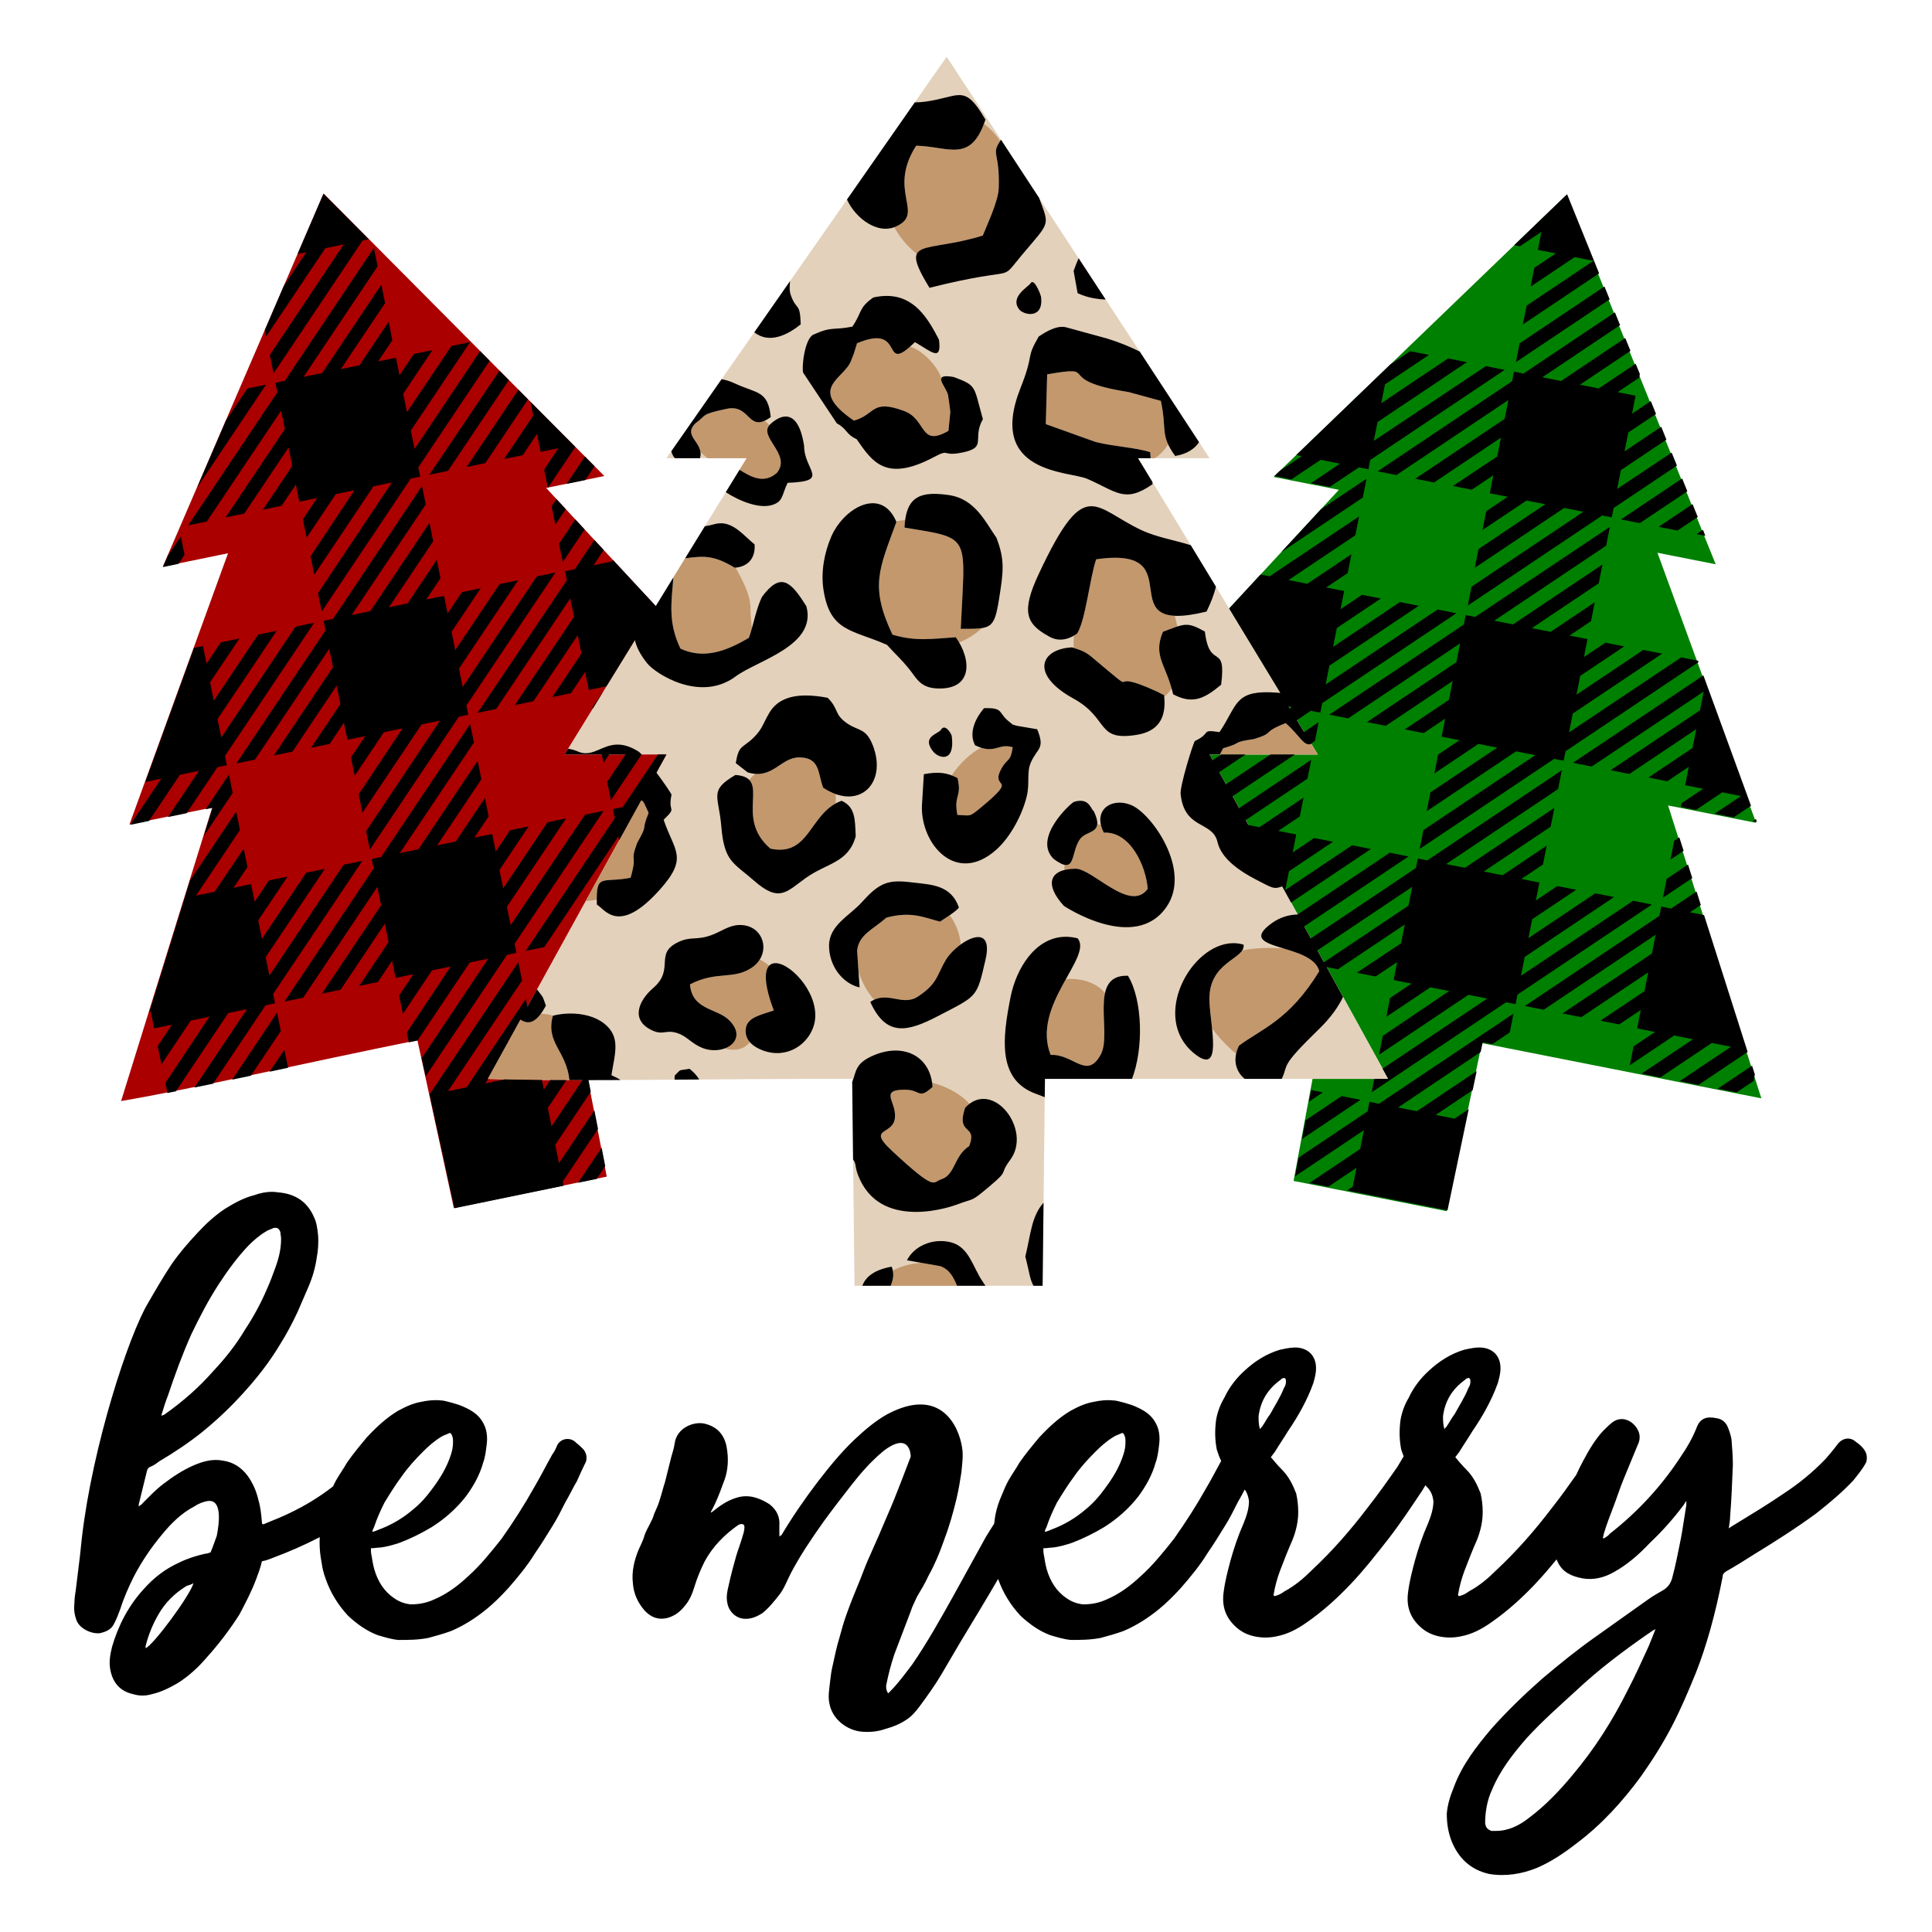
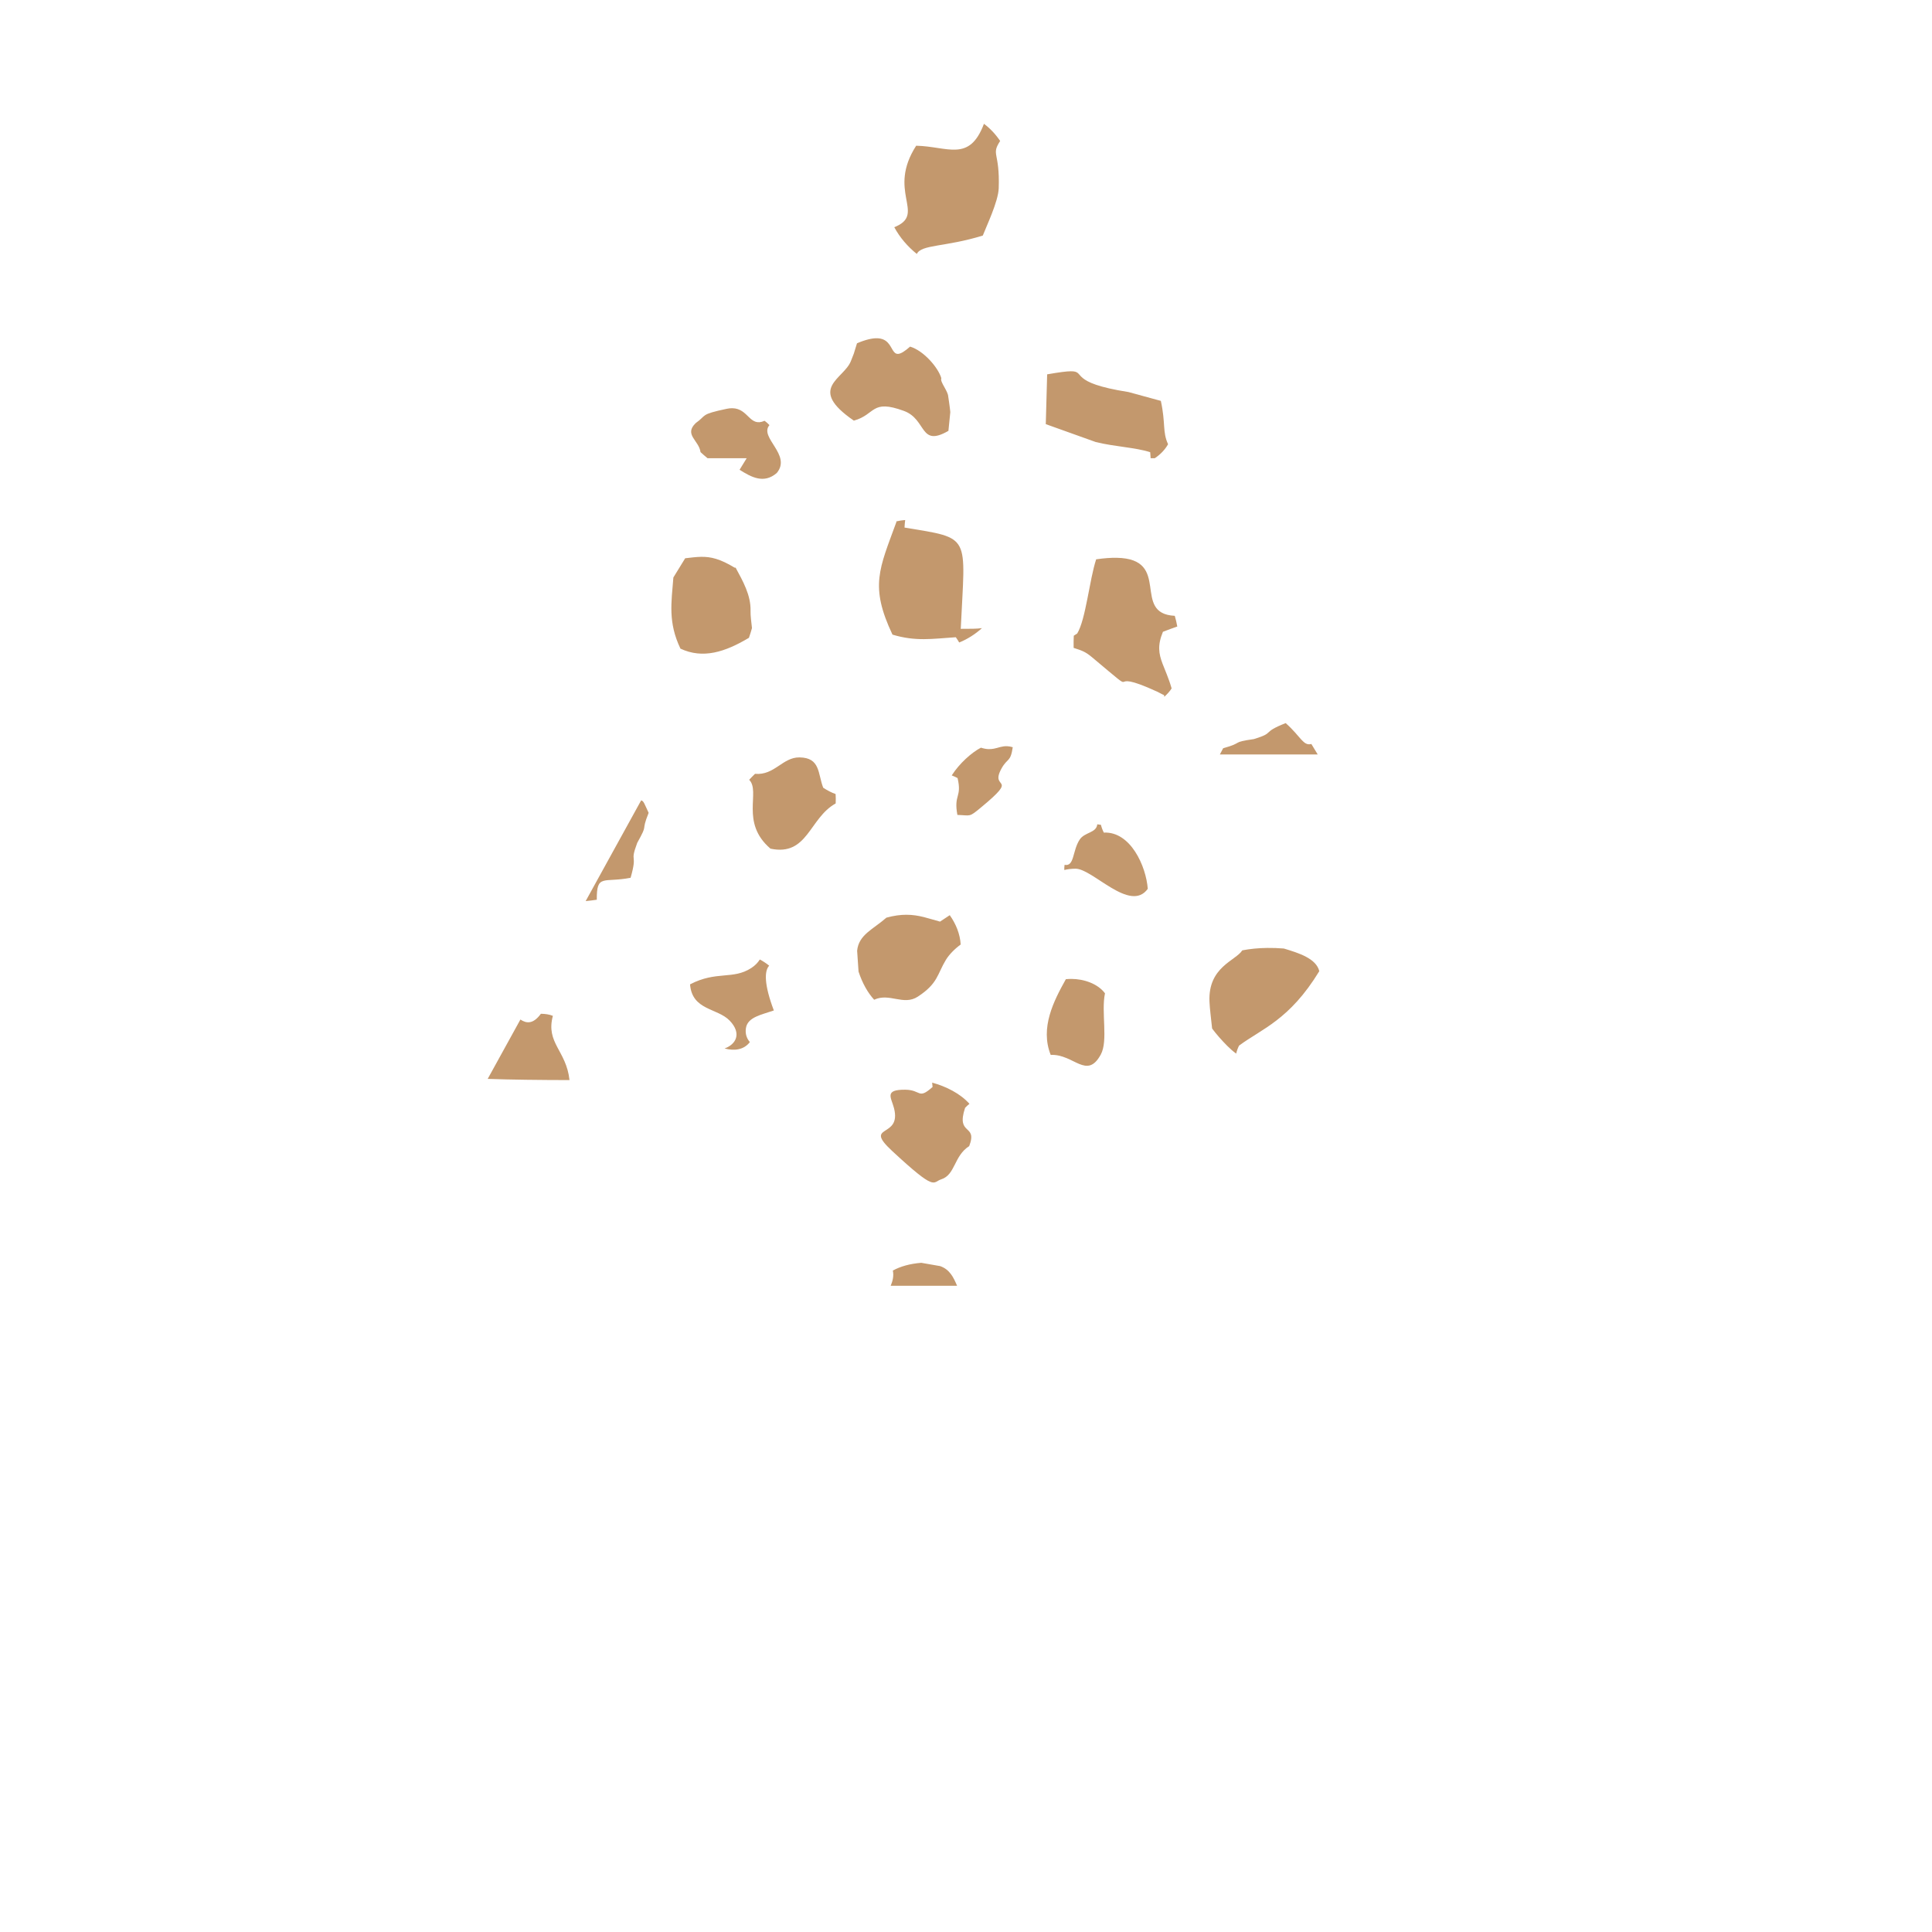
<svg xmlns="http://www.w3.org/2000/svg" xmlns:ns1="http://sodipodi.sourceforge.net/DTD/sodipodi-0.dtd" xmlns:ns2="http://www.inkscape.org/namespaces/inkscape" width="12in" height="12in" viewBox="0 0 304.8 304.8" version="1.1" id="svg8" ns1:docname="Be Merry Trees.svg" ns2:version="1.1.1 (c3084ef, 2021-09-22)">
  <ns1:namedview id="namedview833" pagecolor="#ffffff" bordercolor="#666666" borderopacity="1.0" ns2:pageshadow="2" ns2:pageopacity="0.0" ns2:pagecheckerboard="0" ns2:document-units="in" showgrid="false" ns2:snap-global="false" ns2:zoom="0.34066342" ns2:cx="720.65265" ns2:cy="366.93109" ns2:window-width="1440" ns2:window-height="900" ns2:window-x="0" ns2:window-y="0" ns2:window-maximized="0" ns2:current-layer="layer1" />
  <defs id="defs2" />
  <g id="layer1">
-     <path id="path2246" style="display:inline;fill:#008000;stroke:none;stroke-width:0.34px;stroke-linecap:butt;stroke-linejoin:miter;stroke-opacity:1" d="m 247.1,30.784 -46.178,44.457 10.305,2.036 -17.31,18.722 13.968,23.026 h -17.063 l 28.189,51.186 h -11.941 l -2.991,16.098 24.158,4.773 5.552,-26.514 44.089,8.71 -14.717,-46.207 13.891,2.745 -15.564,-42.609 9.19,1.815 z" />
-     <path id="polygon2493" style="clip-rule:evenodd;display:inline;fill:#e3d1bb;fill-rule:evenodd;stroke-width:0.34" d="M 149.347,8.95 105.142,72.289 h 12.657 L 89.07,119.025 h 16.071 l -28.203,51.186 c 13.54,0.471 35.25,-0.064 57.505,0 l 0.371,32.64 h 29.673 l 0.371,-32.64 h 54.153 l -28.19,-51.186 h 17.062 L 179.535,72.289 h 11.288 z" />
-     <path id="path2240" style="display:inline;fill:#aa0000;stroke:none;stroke-width:0.34px;stroke-linecap:butt;stroke-linejoin:miter;stroke-opacity:1" d="M 51.053,30.528 25.688,89.396 35.978,87.283 20.423,130.07 33.488,127.388 19.104,173.706 c 11.085,-1.877 28.645,-5.936 46.747,-9.598 l 5.749,26.473 24.122,-4.953 -2.946,-15.226 c -5.964,0.006 -11.375,-0.035 -15.837,-0.19 L 105.141,119.025 H 89.07 L 103.455,95.624 86.164,76.98 95.34,75.096 Z" />
    <path id="path2495" style="display:inline;fill:#c3986d;fill-opacity:1;stroke-width:0.34" d="m 155.231,19.533 c -2.31,6.126 -5.697,3.565 -10.693,3.456 -4.589,7.15 1.372,10.597 -3.062,12.687 -0.129,0.064 -0.26,0.119 -0.391,0.167 0.87,1.63 2.128,3.074 3.555,4.221 0.713,-1.518 4.512,-1.07 10.412,-2.903 0.542,-1.417 2.437,-5.354 2.509,-7.452 0.199,-5.825 -1.252,-5.2 0.228,-7.471 -0.765,-1.113 -1.626,-2.025 -2.558,-2.706 z m -16.863,33.832 c -0.752,-0.016 -1.766,0.199 -3.165,0.794 -0.674,2.222 -0.35,1.223 -0.96,2.8 -1.11,2.872 -6.999,4.276 0.466,9.403 3.476,-0.966 2.688,-3.45 7.907,-1.53 3.627,1.335 2.43,5.789 7.011,3.142 l 0.297,-2.961 c -0.044,-0.579 -0.349,-2.657 -0.363,-2.708 -0.07,-0.253 -0.193,-0.52 -0.332,-0.786 -0.111,-0.208 -0.077,-0.146 -0.25,-0.46 -0.315,-0.565 -0.601,-1.082 -0.47,-1.394 -0.502,-1.7 -2.816,-4.359 -4.93,-4.981 -3.592,3.181 -1.95,-1.249 -5.21,-1.32 z m 30.578,5.207 c -0.691,0.004 -1.807,0.151 -3.743,0.486 l -0.216,7.856 7.877,2.822 c 2.969,0.741 6.273,0.849 8.596,1.606 l 0.07,0.948 h 0.656 c 0.89,-0.597 1.594,-1.326 2.093,-2.204 -0.915,-1.999 -0.356,-3.234 -1.139,-6.842 l -5.11,-1.395 c -9.575,-1.497 -6.617,-3.292 -9.084,-3.276 z m -53.419,5.83 c -0.267,-0.003 -0.56,0.025 -0.885,0.094 -4.278,0.904 -3.101,0.999 -4.878,2.247 -1.909,1.836 0.518,2.739 0.753,4.585 0.316,0.298 0.704,0.63 1.106,0.962 h 6.177 l -1.121,1.824 c 1.849,1.167 3.841,2.269 5.876,0.5 2.377,-2.878 -2.842,-5.585 -1.162,-7.546 -0.238,-0.252 -0.504,-0.492 -0.769,-0.683 -2.379,1.072 -2.516,-1.95 -5.096,-1.982 z m 27.28,17.639 c -0.463,0.032 -0.941,0.107 -1.416,0.219 0.012,0.026 0.022,0.052 0.033,0.078 -2.701,7.419 -4.246,10.111 -0.624,17.783 1.834,0.553 3.388,0.717 4.966,0.713 1.554,-0.005 3.133,-0.174 5.027,-0.301 0.192,0.27 0.371,0.548 0.535,0.83 1.256,-0.501 2.565,-1.327 3.589,-2.27 -0.794,0.124 -1.864,0.109 -3.344,0.115 0.693,-14.988 1.779,-14.213 -8.87,-15.977 0.02,-0.426 0.054,-0.822 0.104,-1.19 z m -32.207,5.808 c -0.769,0.013 -1.575,0.117 -2.503,0.226 l -1.863,3.031 c -0.325,4.055 -0.849,7.103 1.117,11.226 3.54,1.658 7.021,0.548 10.802,-1.707 0.175,-0.481 0.332,-0.999 0.482,-1.536 -0.094,-0.951 -0.246,-1.886 -0.225,-2.722 0.064,-2.46 -1.205,-4.683 -2.357,-6.815 -0.047,0.004 -0.094,0.008 -0.141,0.012 -2.308,-1.4 -3.766,-1.741 -5.312,-1.716 z m 65.581,0.151 c -0.908,-0.016 -1.979,0.058 -3.247,0.242 -1.075,3.295 -1.631,9.452 -2.986,11.7 -0.183,0.131 -0.364,0.248 -0.544,0.351 -0.026,0.635 -0.041,1.287 -0.023,1.921 1.233,0.406 1.791,0.548 2.89,1.468 8.807,7.371 1.077,1.2 10.349,5.465 0.311,0.143 0.733,0.41 1.029,0.515 0.01,0.09 0.02,0.18 0.029,0.268 0.469,-0.416 0.874,-0.86 1.162,-1.322 -0.477,-1.668 -1.045,-2.859 -1.446,-3.933 -0.579,-1.55 -0.812,-2.856 0.074,-4.999 0.956,-0.357 1.671,-0.641 2.265,-0.832 -0.101,-0.581 -0.238,-1.151 -0.396,-1.688 -6.927,-0.345 -0.382,-8.996 -9.156,-9.155 z m 26.653,26.081 c -3.958,1.562 -1.56,1.467 -5.008,2.519 -3.768,0.544 -1.454,0.501 -4.856,1.447 -0.235,0.456 -0.373,0.707 -0.518,0.978 h 15.434 l -1,-1.649 c -1.305,0.343 -1.653,-1.172 -4.053,-3.296 z m -43.947,3.645 c -0.802,-0.034 -1.386,0.256 -2.105,0.392 -0.546,0.103 -1.169,0.119 -2.024,-0.162 -1.465,0.761 -3.389,2.468 -4.607,4.376 0.3,0.115 0.604,0.254 0.919,0.416 0.722,3.109 -0.64,2.534 -0.029,5.818 2.18,0.073 1.807,0.405 3.694,-1.152 6.295,-5.193 1.31,-2.636 3.268,-6.172 0.94,-1.698 1.422,-0.943 1.773,-3.357 -0.329,-0.1 -0.621,-0.148 -0.888,-0.159 z m -32.768,1.765 c -2.669,-0.023 -3.926,2.863 -7.004,2.592 -0.31,0.3 -0.622,0.614 -0.922,0.939 1.854,1.869 -1.479,6.728 3.359,10.865 5.888,1.245 6.107,-4.821 10.288,-7.131 0.026,-0.496 0.022,-0.995 -0.011,-1.483 -0.629,-0.225 -1.284,-0.555 -1.957,-1 -0.86,-2.216 -0.432,-4.751 -3.752,-4.782 z m -24.968,6.78 -8.756,15.892 c 0.585,-0.059 1.181,-0.129 1.757,-0.217 -0.029,-4.14 1.05,-2.624 5.335,-3.463 1.165,-4.092 -0.217,-2.131 1.044,-5.508 1.857,-3.323 0.486,-1.459 1.801,-4.736 -0.667,-1.413 -0.767,-1.879 -1.182,-1.968 z m 71.96,3.777 c -0.146,1.385 -1.984,1.217 -2.772,2.403 -1.169,1.76 -0.816,4.311 -2.386,3.988 -0.042,0.32 -0.064,0.561 -0.044,0.818 0.49,-0.127 1.072,-0.198 1.747,-0.208 v 6.8e-4 c 2.723,-0.039 8.635,7.037 11.421,3.175 -0.263,-3.552 -2.708,-9.075 -6.933,-8.87 -0.219,-0.433 -0.368,-0.842 -0.454,-1.225 -0.195,-0.033 -0.388,-0.061 -0.577,-0.084 z m -30.126,14.269 c -0.919,0.001 -1.941,0.129 -3.14,0.456 -2.098,1.85 -4.369,2.676 -4.621,5.217 l 0.224,3.297 c 0.602,1.821 1.446,3.331 2.463,4.436 2.424,-1.135 4.622,0.994 6.895,-0.492 3.19,-2.081 3.048,-3.544 4.427,-5.808 0.504,-0.826 1.38,-1.722 2.328,-2.412 -0.097,-1.665 -0.753,-3.256 -1.724,-4.628 -0.571,0.393 -1.168,0.77 -1.533,1.016 -1.779,-0.47 -3.298,-1.083 -5.319,-1.081 z m 56.952,5.233 c -1.407,0.016 -2.734,0.146 -3.949,0.383 -1.045,1.644 -5.406,2.601 -5.177,8.077 0.051,1.209 0.266,2.767 0.417,4.255 0.649,0.87 1.436,1.777 2.375,2.724 0.482,0.485 0.955,0.895 1.421,1.236 0.09,-0.409 0.239,-0.832 0.452,-1.261 3.569,-2.657 7.943,-4.013 12.661,-11.749 -0.493,-2.008 -3.234,-2.859 -5.589,-3.571 -0.894,-0.073 -1.767,-0.104 -2.611,-0.094 z m -80.065,1.823 c -0.311,0.5 -0.756,0.961 -1.344,1.344 -2.894,1.885 -5.499,0.407 -9.663,2.58 0.326,4.132 4.324,3.709 6.256,5.727 1.944,2.03 0.986,3.747 -0.81,4.388 1.585,0.426 3.073,0.198 3.99,-1.008 -0.476,-0.552 -0.768,-1.277 -0.618,-2.22 0.275,-1.729 2.469,-2.096 4.402,-2.767 -1.545,-4.093 -1.514,-6.245 -0.735,-7.066 -0.462,-0.375 -0.958,-0.703 -1.478,-0.978 z m 49.123,3.065 c -0.285,-3.4e-4 -0.567,0.015 -0.84,0.044 -1.917,3.434 -4.101,7.667 -2.391,11.946 3.629,-0.176 5.695,3.986 7.901,-0.059 1.192,-2.186 0.034,-6.711 0.663,-9.658 -1.135,-1.525 -3.334,-2.272 -5.332,-2.274 z m -83.659,5.499 c -1.213,1.645 -2.256,1.561 -3.235,0.909 l -5.16,9.365 c 3.723,0.129 8.107,0.179 12.906,0.189 -0.499,-4.677 -3.775,-5.839 -2.622,-10.134 -0.561,-0.235 -1.217,-0.318 -1.89,-0.329 z m 61.722,10.866 c 0.032,0.22 0.055,0.447 0.069,0.681 -2.306,2.054 -1.768,0.458 -4.301,0.434 -3.398,-0.031 -2.204,1.253 -1.78,2.925 1.23,4.852 -4.969,2.403 -0.301,6.736 7.035,6.53 6.332,4.924 7.745,4.478 2.246,-0.709 1.983,-3.7 4.417,-5.242 1.376,-3.59 -2.136,-1.556 -0.652,-6.037 0.225,-0.244 0.456,-0.453 0.69,-0.63 -1.393,-1.591 -3.701,-2.766 -5.887,-3.345 z m -1.715,28.423 c -1.751,0.137 -3.279,0.558 -4.483,1.221 0.179,0.899 -0.04,1.669 -0.342,2.404 h 10.476 c -0.592,-1.402 -1.185,-2.579 -2.67,-3.104 z" />
-     <path id="path2631" style="font-style:normal;font-variant:normal;font-weight:normal;font-stretch:normal;font-size:84.002px;line-height:1.25;font-family:'Biosha Script';-inkscape-font-specification:'Biosha Script, Normal';font-variant-ligatures:normal;font-variant-caps:normal;font-variant-numeric:normal;font-variant-east-asian:normal;display:inline;stroke-width:0.405" d="m 151.277,15.003 c -1.22,0.016 -2.723,0.684 -5.288,1.034 -0.614,0.084 -1.152,0.105 -1.669,0.116 l -10.694,15.324 c 1.336,2.966 4.9,5.665 7.85,4.198 4.434,-2.09 -1.526,-5.537 3.062,-12.688 5.167,0.113 8.612,2.85 10.927,-4.115 -1.787,-3.069 -2.805,-3.888 -4.188,-3.87 z m 6.644,7.04 c -1.681,2.495 -0.154,1.687 -0.359,7.666 -0.072,2.098 -1.966,6.034 -2.509,7.451 -9.281,2.884 -13.366,0.12 -8.412,8.249 14.559,-3.668 10.72,-0.584 14.575,-5.175 4.492,-5.349 4.38,-4.5 2.721,-9.003 z m -106.894,8.534 -4.081,9.492 1.366,-0.283 -3.527,5.309 -3.007,6.992 0.205,1.014 9.336,-13.938 2.908,-0.603 -11.657,17.446 0.588,2.904 14.044,-20.968 0.958,-0.198 z m 196.206,0.068 -8.346,8.035 0.896,0.177 3.396,-2.275 -0.56,2.835 2.836,0.56 -3.396,2.276 -0.587,2.969 6.952,-4.658 2.969,0.587 -10.548,7.067 -0.587,2.969 12.028,-8.059 z m -188.247,8.458 -14.044,20.968 -1.487,0.309 0.304,1.501 -14.07,21.006 2.941,-0.61 11.717,-17.492 0.588,2.904 -9.336,13.939 2.941,-0.61 6.983,-10.425 0.588,2.905 -4.629,6.91 2.941,-0.61 2.248,-3.356 0.548,2.709 2.809,-0.582 -2.248,3.356 0.588,2.904 4.602,-6.87 2.941,-0.61 -6.916,10.411 0.588,2.904 9.336,-13.939 2.908,-0.603 -11.657,17.446 0.588,2.905 14.044,-20.968 1.487,-0.309 -0.297,-1.469 11.257,-16.807 -1.514,-1.521 -10.33,15.423 -0.587,-2.904 9.336,-13.939 -2.941,0.61 -7.015,10.431 -0.588,-2.905 4.602,-6.871 -2.941,0.61 -2.248,3.356 -0.561,-2.775 -2.809,0.583 2.248,-3.356 -0.588,-2.904 -4.602,6.87 -2.941,0.61 6.983,-10.424 -0.587,-2.905 -9.336,13.939 -2.941,0.61 11.69,-17.453 z m 111.18,1.638 c -0.265,0.578 -0.516,1.241 -0.788,2.013 l 0.63,3.497 c 1.539,0.713 2.962,0.939 4.423,1.003 z m -45.519,3.602 -5.641,8.083 c 2.407,1.926 5.385,0.311 7.318,-1.252 h 5.3e-4 c -0.111,-3.604 -0.637,-2.034 -1.559,-4.595 -0.244,-0.679 -0.212,-1.449 -0.119,-2.236 z m 38.178,0.157 c -0.083,0.011 -0.16,0.068 -0.231,0.183 -0.353,0.575 -3.336,2.149 -1.807,4.124 0.724,0.935 3.907,1.578 3.449,-2 -0.028,-0.218 -0.832,-2.386 -1.411,-2.307 z m 90.301,0.699 -13.386,8.97 -0.587,2.969 14.793,-9.913 z m -113.29,1.487 c -0.634,0.004 -1.315,0.08 -2.049,0.242 -2.364,1.642 -1.739,2.306 -3.319,4.603 -3.057,0.614 -3.135,-0.097 -6.137,1.258 -1.386,0.626 -1.886,5.179 -1.623,6.003 l 5.318,8.002 c 1.681,0.903 1.346,1.668 3.122,2.494 2.561,3.716 4.694,6.818 12.302,2.768 2.493,-1.327 1.073,0.011 4.407,-0.671 3.963,-0.811 1.451,-2.154 3.207,-5.264 -1.497,-5.243 -0.875,-5.255 -4.603,-6.642 -3.573,-0.642 -1.308,1.332 -0.897,2.824 0.014,0.051 0.318,2.128 0.362,2.708 l -0.297,2.961 c -4.581,2.647 -3.384,-1.807 -7.011,-3.141 -5.219,-1.92 -4.43,0.563 -7.906,1.53 -7.464,-5.126 -1.576,-6.532 -0.466,-9.403 0.609,-1.577 0.286,-0.578 0.96,-2.8 7.852,-3.339 3.557,5.267 9.136,-0.186 2.61,1.506 4.255,3.193 3.792,-0.388 -1.735,-3.35 -3.857,-6.923 -8.296,-6.898 z m 114.939,2.589 -14.418,9.661 -1.502,-0.297 -0.297,1.501 -21.215,14.215 2.969,0.587 17.659,-11.832 -0.587,2.969 -14.104,9.45 2.969,0.587 10.548,-7.067 -0.587,2.969 -6.985,4.651 2.969,0.587 3.396,-2.275 -0.56,2.835 2.836,0.56 -3.396,2.276 -0.587,2.969 6.952,-4.659 2.969,0.587 -10.548,7.067 -0.587,2.969 14.104,-9.45 3.035,0.599 -17.659,11.833 -0.587,2.968 21.215,-14.215 1.501,0.297 0.29,-1.468 9.993,-6.696 -0.83,-2.049 -8.603,5.736 0.587,-2.969 7.187,-4.816 -0.821,-2.027 -5.78,3.874 0.587,-2.969 4.373,-2.93 -0.821,-2.027 -2.966,1.987 0.56,-2.835 -2.836,-0.561 3.396,-2.275 0.116,-0.588 -0.658,-1.626 -5.824,3.902 -2.969,-0.587 7.972,-5.341 -0.821,-2.027 -10.121,6.781 -2.969,-0.587 12.27,-8.222 z m -87.202,2.286 c -1.076,-0.003 -2.326,0.61 -3.708,1.538 -2.141,3.701 -0.605,2.417 -2.862,8.106 -5.39,13.587 7.7,13.112 10.514,14.335 4.684,2.035 5.928,3.914 10.315,0.845 l -0.026,-0.353 -2.271,-3.743 h 1.995 l -0.07,-0.948 c -2.323,-0.757 -5.627,-0.865 -8.596,-1.606 l -7.878,-2.823 0.216,-7.856 c 8.85,-1.531 0.572,0.875 12.827,2.791 l 5.109,1.395 c 0.994,4.583 -0.177,5.338 2.262,8.694 1.798,-0.297 3.051,-1.081 3.766,-2.177 l -9.361,-14.296 c -1.551,-0.778 -3.278,-1.478 -5.186,-2.065 l -6.33,-1.734 c -0.229,-0.07 -0.468,-0.103 -0.717,-0.104 z m 54.902,3.842 -3.153,2.113 -14.82,14.268 0.872,0.173 -3.46,2.318 -0.859,0.827 2.678,0.529 4.61,-3.088 3.07,0.606 -4.609,3.089 2.969,0.587 4.609,-3.089 1.501,0.297 0.29,-1.468 21.215,-14.215 -2.969,-0.587 -17.686,11.793 0.587,-2.968 14.104,-9.451 -2.969,-0.587 -10.548,7.068 0.587,-2.969 6.952,-4.659 z M 78.798,58.484 67.738,74.896 70.679,74.286 80.273,59.965 Z m 35.042,1.342 -7.936,11.372 c 0.1,0.291 0.224,0.727 0.566,1.092 h 3.962 c 0.728,-2.543 -2.884,-3.419 -0.67,-5.547 1.777,-1.248 0.601,-1.343 4.879,-2.247 3.842,-0.811 3.289,3.962 6.955,1.304 -0.429,-4.236 -2.186,-3.682 -5.636,-5.298 -0.752,-0.352 -1.457,-0.567 -2.12,-0.676 z m -71.874,0.861 -2.941,0.61 -3.375,5.039 -4.542,10.562 z m 39.819,0.798 -8.165,12.191 2.941,-0.61 6.738,-10.059 z m 1.914,1.923 0.432,2.138 -4.602,6.871 2.941,-0.61 2.248,-3.356 0.574,2.839 2.809,-0.582 -2.248,3.357 0.584,2.884 0.02,-0.004 4.309,-6.434 z m 40.32,2.305 c -0.83,-0.027 -1.707,0.484 -2.472,1.192 -2.133,1.972 3.45,4.75 1.006,7.708 -2.034,1.768 -4.028,0.665 -5.876,-0.501 l -2.174,3.537 c 2.316,1.495 5.329,2.633 7.303,2.021 1.786,-0.553 1.494,-1.52 2.453,-3.501 6.839,-0.256 2.618,-1.874 2.601,-5.824 -0.517,-3.403 -1.629,-4.592 -2.842,-4.632 z m -31.739,6.318 -2.885,4.307 2.939,-0.606 1.46,-2.181 z m 3.062,3.077 -0.004,0.005 0.008,-0.002 z m 170.042,0.373 -9.642,6.461 2.969,0.587 7.494,-5.02 z m -49.799,0.052 -7.186,4.806 -6.283,6.795 12.883,-8.632 z m -149.004,1.133 -14.044,20.968 -1.487,0.309 0.304,1.501 -14.07,21.007 2.941,-0.61 11.716,-17.492 0.588,2.904 -9.336,13.939 2.941,-0.61 6.982,-10.425 0.588,2.905 -4.629,6.91 2.941,-0.61 2.248,-3.356 0.548,2.708 2.809,-0.583 -2.248,3.356 0.588,2.905 4.602,-6.871 2.941,-0.61 -6.916,10.411 0.588,2.904 9.336,-13.939 2.908,-0.603 -11.657,17.446 0.587,2.905 14.044,-20.968 1.487,-0.309 -0.297,-1.468 14.044,-20.968 -2.941,0.61 -11.69,17.453 -0.587,-2.905 9.336,-13.939 -2.941,0.609 -6.982,10.425 -0.587,-2.904 4.602,-6.87 -2.974,0.617 -2.248,3.356 -0.561,-2.774 -2.809,0.582 2.248,-3.356 -0.588,-2.905 -4.602,6.871 -2.941,0.61 6.983,-10.425 -0.587,-2.904 -9.336,13.939 -2.941,0.61 11.69,-17.453 z m 80.757,1.248 c -3.051,0.018 -4.456,1.419 -4.638,5.316 10.649,1.764 9.564,0.989 8.871,15.977 4.727,-0.02 5.268,0.18 6.034,-4.646 0.688,-4.333 0.971,-6.18 -0.407,-9.734 -1.699,-2.403 -3.322,-6.109 -7.481,-6.718 -0.884,-0.13 -1.676,-0.199 -2.38,-0.195 z m -59.552,0.826 -0.758,1.132 0.588,2.905 1.642,-2.452 z m 49.857,0.651 c -2.493,0.023 -5.274,2.426 -6.502,5.277 -1.034,2.402 -1.675,5.44 -1.226,8.37 1.026,6.689 4.546,6.272 10.017,8.696 1.367,1.518 2.184,2.184 3.513,3.827 1.147,1.418 1.71,2.914 4.329,3.047 5.742,0.292 5.53,-4.546 3.015,-8.075 -3.817,0.255 -6.352,0.685 -9.993,-0.412 -3.622,-7.672 -2.077,-10.364 0.624,-17.783 -0.891,-2.117 -2.283,-2.96 -3.779,-2.946 z m 129.381,0.143 -5.344,3.581 2.969,0.587 3.196,-2.141 z m -94.784,0.332 c -2.318,-0.051 -4.488,2.415 -8.373,10.709 -2.762,5.898 -2.005,7.823 1.498,9.757 1.311,0.824 2.881,0.824 4.582,-0.392 1.354,-2.248 1.91,-8.405 2.985,-11.7 15.659,-2.274 1.429,12.166 17.418,8.243 0.741,-1.527 1.218,-2.818 1.482,-3.923 l -3.967,-6.54 c -2.371,-0.782 -5.348,-1.227 -7.866,-2.422 -3.553,-1.686 -5.713,-3.689 -7.758,-3.734 z m 42.171,1.606 -14.104,9.45 -1.433,-0.283 -4.957,5.362 8.08,13.321 c -0.166,-0.015 -0.328,-0.032 -0.502,-0.045 -0.426,-0.032 -0.822,-0.053 -1.193,-0.062 -5.554,-0.145 -5.152,2.199 -7.907,6.282 -3.096,-0.436 -1.146,0.121 -3.89,1.41 -0.347,0.527 -2.37,7.134 -2.246,8.348 0.557,5.437 4.658,4.326 5.703,7.178 0.258,0.703 0.294,3.257 6.066,6.265 2.816,1.467 2.925,1.615 4.257,1.144 l 1.399,2.54 12.597,-8.441 -2.969,-0.587 -10.547,7.068 0.587,-2.969 6.952,-4.658 -2.969,-0.587 -3.396,2.276 0.56,-2.836 -2.835,-0.56 3.396,-2.275 0.587,-2.969 -6.952,4.658 -1.74,-0.344 -0.429,-0.779 9.748,-6.532 0.587,-2.969 -11.371,7.619 -1.036,-1.882 9.836,-6.591 h -3.844 l -7.029,4.71 -1.06,-1.924 4.157,-2.785 h -3.845 l -1.348,0.904 -0.498,-0.904 h 1.628 c 0.145,-0.272 0.282,-0.522 0.518,-0.979 3.402,-0.947 1.087,-0.903 4.855,-1.448 3.448,-1.051 1.051,-0.956 5.009,-2.519 2.402,2.125 2.746,3.647 4.054,3.3 l -0.041,-0.067 0.6,-0.403 0.587,-2.969 -2.299,1.54 -1.136,-1.873 2.197,-1.472 1.501,0.297 0.297,-1.501 21.175,-14.188 -2.969,-0.587 -17.659,11.833 0.587,-2.969 14.104,-9.451 -2.969,-0.587 -10.548,7.068 0.587,-2.969 6.952,-4.658 -2.969,-0.587 -3.396,2.276 0.567,-2.87 -2.835,-0.56 3.396,-2.276 0.587,-2.968 -6.951,4.658 -2.969,-0.587 10.548,-7.067 z m -123.649,0.473 -2.572,3.841 0.587,2.905 3.457,-5.161 z m 22.875,0.608 c -0.318,0.007 -0.65,0.057 -0.997,0.158 -0.499,0.145 -0.978,0.245 -1.442,0.316 l -3.103,5.047 c 2.793,-0.327 4.359,-0.608 7.816,1.489 2.189,-0.142 3.295,-1.608 3.136,-3.677 -1.647,-1.325 -3.187,-3.381 -5.409,-3.333 z m 140.347,0.567 -21.248,14.208 -1.501,-0.297 -0.297,1.501 -21.215,14.216 2.969,0.587 17.659,-11.833 -0.587,2.969 -14.103,9.45 2.969,0.587 10.547,-7.068 -0.587,2.969 -6.951,4.658 2.968,0.587 3.396,-2.276 -0.56,2.836 2.835,0.56 -3.396,2.275 -0.587,2.969 6.952,-4.658 2.969,0.587 -10.548,7.068 -0.587,2.969 14.104,-9.45 3.036,0.599 -17.659,11.833 -0.587,2.969 21.215,-14.216 1.501,0.297 0.297,-1.501 20.981,-14.058 -0.08,-0.219 -2.656,-0.525 -17.692,11.827 0.587,-2.969 14.103,-9.451 -2.969,-0.587 -10.547,7.068 0.587,-2.969 6.952,-4.659 -2.969,-0.586 -3.396,2.275 0.56,-2.836 -2.835,-0.56 3.396,-2.275 0.586,-2.969 -6.952,4.658 -2.969,-0.587 10.548,-7.067 0.587,-2.969 -14.104,9.45 -2.969,-0.587 17.659,-11.832 z m 14.681,0.467 -1.007,0.674 1.391,0.275 z M 28.526,84.626 26.46,87.711 25.705,89.465 l 2.45,-0.505 0.958,-1.43 z m 65.247,0.561 -3.085,4.606 -1.553,0.322 0.29,1.436 -14.09,20.909 2.941,-0.61 11.69,-17.453 0.587,2.904 -9.336,13.939 2.941,-0.61 6.983,-10.424 0.587,2.904 -4.602,6.87 2.941,-0.61 2.248,-3.356 0.574,2.84 2.787,-0.578 4.486,-7.297 c 0.25,1.103 0.834,2.284 1.933,3.659 1.313,1.643 8.358,6.241 13.956,2.086 3.452,-2.562 12.851,-4.823 11.169,-11.066 -2.462,-3.952 -4.039,-5.477 -7.001,-1.501 -0.958,1.954 -1.356,4.513 -2.069,6.466 -3.781,2.255 -7.261,3.365 -10.801,1.707 -1.966,-4.122 -1.442,-7.17 -1.117,-11.225 l -2.772,4.51 -6.743,-7.26 -0.146,0.218 -2.941,0.61 1.615,-2.412 z m -44.21,13.065 -2.941,0.61 -11.716,17.492 -0.587,-2.905 9.336,-13.939 -2.941,0.61 -6.981,10.425 -0.588,-2.905 4.629,-6.91 -2.941,0.61 -2.248,3.356 -0.561,-2.773 -1.423,0.295 -7.668,21.142 2.509,-0.52 -4.88,7.285 2.938,-0.606 4.882,-7.289 2.974,-0.617 0.007,0.033 -4.859,7.255 2.938,-0.606 4.862,-7.258 1.487,-0.309 -0.297,-1.469 z m 137.448,0.321 c -0.864,0.046 -1.805,0.453 -3.544,1.102 -1.607,3.889 0.468,5.021 1.614,9.859 3.184,1.706 5.077,0.546 7.569,-1.507 0.865,-6.864 -1.83,-2.131 -2.564,-8.389 -1.426,-0.795 -2.211,-1.11 -3.075,-1.065 z m -17.886,3.555 c -5.031,0.272 -6.64,4.308 0.229,8.08 5.708,3.134 3.483,6.778 9.985,5.723 3.237,-0.526 4.757,-2.482 4.309,-6.27 -0.297,-0.105 -0.718,-0.372 -1.028,-0.515 -9.272,-4.265 -1.543,1.906 -10.349,-5.464 -1.173,-0.981 -1.728,-1.078 -3.146,-1.554 z m 99.611,4.425 -20.58,13.79 2.969,0.587 17.659,-11.833 -0.587,2.969 -14.104,9.45 2.969,0.587 10.548,-7.067 -0.587,2.969 -6.952,4.658 2.969,0.587 3.396,-2.275 -0.573,2.903 2.835,0.56 -3.396,2.276 -0.117,0.596 2.373,0.469 4.15,-2.78 2.969,0.587 -4.15,2.781 2.968,0.587 2.749,-1.842 z m -173.265,2.059 -2.021,3.018 0.041,0.203 z m 31.497,1.111 c -2.464,0.032 -4.469,0.795 -5.617,2.772 -1.017,1.752 -1.099,2.531 -2.416,3.832 -1.825,1.804 -2.364,1.085 -2.861,4.065 l 1.881,1.459 c 3.962,1.216 5.18,-2.386 8.162,-2.36 3.32,0.03 2.892,2.565 3.751,4.781 5.698,3.771 10.152,-0.746 7.83,-6.682 -1.077,-2.753 -2.233,-2.236 -3.999,-3.433 -2.182,-1.479 -1.297,-2.268 -3.123,-4.071 -1.273,-0.242 -2.487,-0.378 -3.608,-0.364 z m 76.316,1.72 0.541,0.107 -0.338,0.227 z m -47.478,0.273 c -0.171,-0.002 -0.358,-1.7e-4 -0.562,0.005 -1.297,1.518 -2.483,3.859 -1.413,5.854 3.161,1.535 3.629,-0.396 5.942,0.31 -0.351,2.414 -0.833,1.66 -1.773,3.358 -1.957,3.536 3.028,0.978 -3.268,6.171 -1.888,1.557 -1.514,1.225 -3.695,1.152 -0.612,-3.284 0.751,-2.709 0.028,-5.818 -1.665,-0.861 -2.999,-1.043 -5.315,-0.607 l -0.307,5.014 c -0.173,6.036 5.414,12.565 11.759,6.875 2.249,-2.016 4.119,-5.597 4.789,-8.44 0.5,-2.122 -0.078,-3.74 0.67,-5.37 1.048,-2.282 2.234,-2.065 0.971,-5.169 l -3.225,-0.548 c -1.071,-0.339 -0.384,-0.031 -1.03,-0.513 -1.92,-1.431 -0.999,-2.244 -3.571,-2.273 z m -81.629,2.514 -14.044,20.968 -1.487,0.309 0.304,1.501 -14.07,21.008 2.941,-0.61 11.716,-17.492 0.588,2.904 -9.336,13.939 2.941,-0.61 6.982,-10.425 0.588,2.905 -4.629,6.91 2.941,-0.61 2.248,-3.356 0.548,2.708 2.809,-0.582 -2.248,3.356 0.588,2.904 4.602,-6.87 2.941,-0.61 -6.916,10.411 0.314,1.554 c 0.457,-0.093 0.908,-0.189 1.365,-0.281 l 8.244,-12.308 2.908,-0.603 -10.483,15.689 0.623,2.857 12.835,-19.162 1.487,-0.309 -0.29,-1.436 14.044,-20.967 -2.941,0.61 -11.73,17.427 -0.587,-2.904 9.336,-13.939 -2.941,0.61 -6.983,10.425 -0.588,-2.905 4.602,-6.87 -2.941,0.61 -2.248,3.356 -0.561,-2.775 -2.809,0.583 2.248,-3.356 -0.587,-2.905 -4.602,6.871 -2.941,0.61 6.982,-10.424 -0.587,-2.905 -9.336,13.939 -2.941,0.61 11.69,-17.453 z m 74.809,0.556 c -0.19,-0.017 -0.38,0.077 -0.55,0.354 -0.424,0.691 -3.084,1.017 -1.246,3.392 0.87,1.124 3.514,1.897 2.964,-2.404 -0.029,-0.224 -0.598,-1.291 -1.168,-1.343 z m -51.608,2.683 c -2.362,0.028 -3.779,1.877 -5.864,1.227 -0.31,-0.097 -0.874,-0.438 -1.894,-0.568 l -0.551,0.898 h 5.877 l 0.267,1.317 0.882,-1.317 h 2.59 l -2.897,4.326 0.587,2.905 4.844,-7.231 h 0.018 c -0.225,-0.235 -0.417,-0.411 -0.554,-0.495 -1.31,-0.805 -2.378,-1.073 -3.303,-1.062 z m 6.427,1.557 -5.562,8.304 -1.553,0.322 0.29,1.436 -14.05,20.935 2.941,-0.61 11.69,-17.454 0.121,0.602 3.466,-6.29 c 0.414,0.09 0.515,0.557 1.181,1.967 -1.315,3.277 0.056,1.413 -1.801,4.736 -1.261,3.377 0.121,1.416 -1.044,5.508 -4.532,0.887 -5.478,-0.859 -5.32,4.235 1.203,0.619 3.364,5.002 9.945,-2.377 4.549,-5.1 2.263,-6.025 0.591,-11.007 2.228,-2.194 0.6,-0.984 1.245,-3.947 -0.106,-0.303 -1.199,-1.907 -2.384,-3.495 l 1.579,-2.866 z m 142.592,2.494 -21.215,14.216 -1.501,-0.297 -0.297,1.501 -16.58,11.109 -1.047,-1.903 16.463,-11.031 -2.969,-0.587 -14.53,9.736 0.006,0.012 c -1.413,0.024 -2.837,0.458 -4.119,1.391 -5.994,4.365 6.42,3.046 7.524,7.549 -4.718,7.735 -9.092,9.092 -12.661,11.749 -1.049,2.12 -0.547,4.055 0.901,5.246 h 5.837 c 1.15,-2.382 -0.439,-1.726 5.923,-7.904 1.76,-1.709 2.977,-3.403 3.755,-5.031 l -2.596,-4.714 1.786,0.353 10.548,-7.067 -0.587,2.969 -6.985,4.651 2.969,0.587 3.396,-2.275 -0.56,2.835 2.836,0.56 -3.396,2.276 -0.587,2.968 6.952,-4.658 2.969,0.587 -10.48,7.08 -0.587,2.969 14.102,-9.45 2.969,0.587 -16.514,11.065 0.887,1.611 h -2.199 l -0.42,2.125 21.215,-14.215 1.501,0.296 0.297,-1.501 21.215,-14.216 -2.969,-0.587 -17.692,11.827 0.587,-2.969 14.103,-9.451 -2.969,-0.587 -10.547,7.068 0.587,-2.969 6.951,-4.658 -2.969,-0.587 -3.396,2.275 0.56,-2.836 -2.836,-0.56 3.396,-2.275 0.587,-2.969 -6.952,4.658 -2.969,-0.587 10.547,-7.068 0.587,-2.969 -14.104,9.451 -2.969,-0.587 17.659,-11.833 z m -210.277,0.668 -3.676,5.488 1.088,-0.224 -1.372,4.43 4.547,-6.789 z m 79.906,0.072 c -4.232,2.486 -2.633,3.24 -2.236,8.069 0.467,5.675 1.907,5.744 5.196,8.632 3.968,3.484 5.092,1.732 8.124,-0.438 3.338,-2.389 6.707,-2.366 7.89,-6.577 -0.113,-2.722 -0.067,-4.638 -2.229,-5.613 -5.113,1.854 -4.925,8.886 -11.222,7.555 -5.917,-5.06 0.39,-11.2 -5.522,-11.627 z m 54.326,4.076 c -0.263,0.01 -0.565,0.061 -0.911,0.167 -0.53,0.213 -6.586,5.744 -3.202,9.013 3.57,2.647 2.617,-0.841 4.095,-3.065 1.059,-1.593 4.015,-0.744 2.212,-4.497 -0.365,-0.165 -0.563,-1.517 -1.944,-1.614 -0.08,-0.006 -0.163,-0.007 -0.251,-0.004 z m 6.238,0.292 c -2.241,0.021 -3.914,1.839 -2.452,4.728 4.225,-0.205 6.669,5.317 6.933,8.87 -2.786,3.861 -8.698,-3.215 -11.421,-3.176 -4.243,0.06 -4.831,2.566 -1.81,5.861 0.018,0.019 11.262,7.521 16.251,0.076 3.871,-5.775 -2.342,-14.524 -5.543,-15.939 -0.66,-0.292 -1.331,-0.427 -1.959,-0.421 z m -139.322,1.408 -7.287,10.879 -6.486,20.944 0.261,-0.39 0.561,2.774 2.809,-0.582 -2.248,3.356 0.587,2.904 4.629,-6.91 2.941,-0.609 -6.942,10.45 0.32,1.583 c 0.436,-0.085 0.883,-0.175 1.329,-0.265 l 8.274,-12.352 2.941,-0.61 -8.282,12.364 c 0.97,-0.199 1.927,-0.394 2.938,-0.605 l 8.285,-12.369 1.487,-0.309 -0.297,-1.469 14.07,-21.006 -2.941,0.61 -11.717,17.493 -0.587,-2.905 9.336,-13.938 -2.941,0.61 -6.983,10.425 -0.587,-2.905 4.629,-6.91 -2.941,0.61 -2.248,3.356 -0.562,-2.774 -2.776,0.576 2.195,-3.277 -0.587,-2.905 -4.583,6.799 -2.941,0.61 6.929,-10.345 z m 239.742,1.169 -0.503,0.338 0.676,0.134 z m -12.071,2.902 -0.81,0.542 -0.587,2.969 2.073,-1.389 z m 1.366,4.289 -3.362,2.259 -0.587,2.969 4.627,-3.1 z m -124.461,2.659 c -2.203,-0.013 -3.568,0.695 -5.844,3.244 -1.954,2.187 -5.194,3.637 -5.206,6.894 -0.013,3.097 2.04,5.945 4.818,6.585 l -0.392,-5.788 c 0.252,-2.54 2.524,-3.366 4.621,-5.217 3.835,-1.044 5.869,-0.058 8.457,0.626 0.768,-0.517 2.569,-1.617 2.984,-2.223 -1.217,-3.556 -4.384,-3.596 -6.889,-3.91 -0.986,-0.123 -1.814,-0.207 -2.548,-0.212 z m 80.953,0.855 -0.587,2.969 -13.334,8.934 -1.037,-1.882 z m 44.861,0.738 -4.012,2.688 -1.567,-0.31 -0.29,1.468 -21.215,14.216 2.969,0.587 17.659,-11.833 -0.587,2.97 -14.104,9.45 2.969,0.587 10.548,-7.068 -0.587,2.969 -6.952,4.658 2.969,0.587 3.396,-2.276 -0.574,2.903 2.836,0.56 -3.396,2.275 -0.587,2.969 6.992,-4.685 2.969,0.587 -8.111,5.434 2.969,0.587 8.11,-5.434 2.969,0.587 -0.013,0.066 -8.031,5.381 2.969,0.587 7.76,-5.199 -6.878,-21.595 -2.226,-0.44 1.719,-1.152 z m -151.05,5.282 c -1.655,0.055 -2.812,1.041 -4.437,1.623 -2.334,0.836 -3.171,0.121 -5.181,1.083 -3.846,1.836 -0.454,4.241 -3.955,7.252 -2.334,2.008 -3.602,5.095 -0.112,6.687 1.83,0.835 2.209,-0.305 4.282,0.54 1.213,0.494 1.991,1.537 3.522,2.178 3.278,1.37 7.46,-1.056 4.386,-4.266 -1.932,-2.017 -5.93,-1.595 -6.256,-5.727 4.164,-2.173 6.769,-0.695 9.663,-2.58 3.143,-2.049 2.172,-6.31 -1.171,-6.75 -0.26,-0.034 -0.506,-0.045 -0.743,-0.038 z m 51.304,1.865 c -4.637,0.16 -7.59,5.044 -8.47,9.454 -1.293,6.484 -2.125,13.028 3.89,15.277 0.478,0.179 0.983,0.373 1.49,0.566 l 0.033,-2.88 h 13.73 c 1.841,-4.733 1.705,-12.408 -0.63,-16.272 v -5.3e-4 c -6.369,-0.245 -2.42,8.992 -4.297,12.432 -2.206,4.044 -4.271,-0.117 -7.9,0.058 -3.123,-7.816 6.746,-15.479 4.244,-18.4 -0.73,-0.185 -1.427,-0.258 -2.089,-0.235 z m -13.559,0.042 c -1.581,-0.03 -4.11,1.92 -5.126,3.586 -1.379,2.263 -1.236,3.726 -4.427,5.807 -2.461,1.609 -4.834,-1.019 -7.5,0.844 2.527,5.556 5.875,4.728 10.716,2.207 6.188,-3.223 6.07,-2.798 7.461,-8.875 0.595,-2.6 -0.043,-3.548 -1.124,-3.569 z m 40.153,0.962 c -6.642,0.102 -13.005,11.726 -6.159,17.353 4.62,3.798 2.627,-4.117 2.458,-8.141 -0.268,-6.388 5.711,-6.627 5.387,-8.979 -0.559,-0.168 -1.124,-0.242 -1.687,-0.233 z m -112.735,2.993 -13.997,20.855 3.917,17.969 17.214,-3.547 -0.132,-0.651 5.57,-8.316 -0.569,-2.931 -5.588,8.343 -0.588,-2.904 5.606,-8.371 -0.357,-1.837 c 1.638,-0.002 3.306,-0.006 5.028,-0.014 -0.197,-0.181 -0.576,-0.366 -1.415,-0.761 0.542,-3.466 1.534,-6.05 -1.174,-8.172 -1.416,-1.11 -3.445,-1.588 -5.434,-1.557 -0.904,0.014 -1.801,0.133 -2.628,0.346 -1.171,4.313 2.117,5.471 2.616,10.157 0.67,0.002 1.373,5.3e-4 2.061,5.3e-4 l -4.892,7.303 -0.587,-2.905 2.946,-4.399 c -0.863,-0.002 -1.722,-0.005 -2.554,-0.011 l -1.013,1.512 -0.307,-1.52 c -2.11,-0.019 -4.11,-0.05 -5.981,-0.095 l -0.023,0.034 -2.941,0.61 0.48,-0.717 c -0.031,-10e-4 -0.065,-0.002 -0.095,-0.003 l 5.16,-9.366 c 1.185,0.79 2.465,0.745 4.027,-2.194 -0.605,-1.752 -0.439,-1.241 -1.405,-2.565 l -1.52,2.76 -0.252,-1.245 -9.336,13.939 -2.941,0.61 11.69,-17.453 z m 40.658,0.161 c -1.644,-0.077 -2.448,1.908 -0.35,7.465 -1.933,0.671 -4.128,1.038 -4.402,2.767 -0.331,2.077 1.479,3.093 2.688,3.54 3.874,1.434 7.266,-1.05 8.074,-4.104 1.167,-4.413 -3.444,-9.549 -6.009,-9.669 z m -78.714,7.797 -7.087,10.581 c 0.98,-0.208 1.941,-0.409 2.951,-0.624 l 4.724,-7.052 z m 195.061,0.163 -21.215,14.215 -1.501,-0.297 -0.297,1.501 -10.896,7.301 -0.547,2.942 10.857,-7.274 -0.587,2.968 -8.012,5.369 2.969,0.587 4.457,-2.986 -0.587,2.969 -0.9,0.604 15.851,3.132 3.343,-15.963 -2.239,1.5 -2.969,-0.587 5.835,-3.91 0.627,-2.997 -9.432,6.32 -2.969,-0.587 13.034,-8.755 0.321,-1.536 1.519,0.3 2.751,-1.848 z m -193.913,5.685 -2.329,3.478 c 0.945,-0.202 1.94,-0.414 2.906,-0.621 z m 96.486,0.142 c -1.235,-0.011 -2.584,0.297 -3.964,0.957 -2.465,1.179 -2.295,2.353 -2.938,4.029 l 0.138,12.196 c 0.631,0.823 0.139,1.159 1.08,3.169 3.793,8.196 14.9,4.093 15.239,3.965 3.011,-1.135 2.12,-0.293 5.339,-3.009 3.08,-2.599 1.29,-1.592 3.131,-4.057 3.542,-4.743 -2.789,-12.915 -7.122,-8.212 -1.485,4.481 2.028,2.447 0.652,6.037 -2.435,1.542 -2.171,4.533 -4.417,5.242 -1.413,0.447 -0.711,2.052 -7.746,-4.478 -4.668,-4.333 1.531,-1.883 0.301,-6.736 -0.424,-1.672 -1.618,-2.957 1.78,-2.925 2.533,0.024 1.995,1.619 4.301,-0.435 -0.217,-3.613 -2.618,-5.717 -5.773,-5.744 z m 135.063,2.386 -5.415,3.628 2.969,0.587 2.676,-1.794 0.207,-1.047 z m -167.636,0.489 c -1.902,0.359 -1.175,-0.067 -2.329,1.068 -0.023,0.227 -0.032,0.441 -0.032,0.65 1.275,-0.01 2.598,-0.018 3.902,-0.028 -0.416,-0.69 -0.943,-1.222 -1.54,-1.69 z m 98.071,3.36 -0.34,1.831 2.187,-1.466 z m 4.816,0.952 -5.703,3.821 -0.547,2.942 9.219,-6.177 z m -116.744,8.135 -3.728,5.533 2.934,-0.604 1.358,-2.029 z m -51.975,6.97 c -0.967,-0.01 -1.918,0.192 -2.809,0.516 -1.727,0.432 -3.239,1.295 -4.643,2.159 -1.619,1.08 -3.023,2.375 -4.319,3.779 -1.512,1.619 -2.915,3.24 -4.103,4.967 -1.296,1.943 -2.483,3.995 -3.671,6.046 -3.108,5.147 -8.8,22.641 -10.472,37.032 -0.108,0.972 -0.216,2.051 -0.324,3.023 -0.216,1.727 -0.432,3.564 -0.648,5.291 -0.108,0.648 -0.217,1.403 -0.217,2.159 -0.108,0.864 1.14e-4,1.727 0.324,2.591 0.432,1.296 2.375,2.267 3.779,2.051 0.864,-0.216 1.62,-0.539 2.052,-1.295 0.432,-0.756 0.756,-1.62 1.08,-2.484 0.54,-1.727 1.296,-3.455 2.16,-5.183 1.188,-2.267 2.699,-4.534 4.426,-6.585 1.404,-1.727 3.023,-3.347 5.074,-4.427 0.648,-0.432 1.404,-0.756 2.16,-0.864 2.298,-0.302 1.803,3.51 1.404,5.506 -0.324,0.864 -0.648,1.835 -0.972,2.591 -0.324,0.108 -0.54,0.216 -0.864,0.216 -1.404,0.324 -2.808,0.756 -4.103,1.404 -2.159,0.972 -3.995,2.375 -5.614,4.211 -2.375,2.591 -3.994,5.722 -4.966,9.069 -0.324,1.296 -0.54,2.591 -0.216,3.887 0.432,1.943 1.62,3.132 3.455,3.564 1.08,0.324 2.051,0.324 3.131,0 1.404,-0.324 2.699,-0.972 3.995,-1.728 1.727,-1.08 3.238,-2.484 4.534,-3.995 1.943,-2.159 3.671,-4.427 5.183,-6.802 0.972,-1.835 1.944,-3.671 2.7,-5.722 0.324,-0.864 0.648,-1.727 0.864,-2.699 0.648,-0.108 1.188,-0.324 1.728,-0.54 2.533,-0.95 4.964,-2.004 7.392,-3.262 -0.015,0.258 -0.025,0.519 -0.025,0.779 0,1.08 0.108,2.159 0.323,3.239 0.108,0.864 0.324,1.728 0.648,2.592 0.756,2.159 1.944,4.103 3.563,5.83 1.404,1.296 2.915,2.375 4.643,3.023 1.08,0.324 2.159,0.648 3.239,0.756 1.512,0 3.131,-1e-4 4.751,-0.324 1.188,-0.324 2.375,-0.648 3.563,-1.08 2.051,-0.864 3.887,-2.052 5.614,-3.455 1.188,-0.972 2.375,-2.159 3.455,-3.347 1.512,-1.727 3.023,-3.563 4.211,-5.506 0.972,-1.404 1.835,-2.808 2.699,-4.211 0.756,-1.188 1.404,-2.483 2.052,-3.779 0.648,-1.08 1.188,-2.268 1.836,-3.348 0.432,-0.972 0.864,-1.943 1.296,-2.807 0.216,-0.324 0.216,-0.648 0.216,-0.972 0,-0.432 -0.216,-0.972 -0.54,-1.296 -0.324,-0.324 -0.648,-0.648 -1.08,-0.972 -0.864,-0.972 -2.483,-0.755 -3.023,0.433 -0.216,0.54 -0.432,0.972 -0.756,1.404 -0.972,1.727 -1.835,3.455 -2.915,5.29 -1.512,2.699 -3.239,5.399 -5.075,7.99 -1.619,2.051 -3.347,4.21 -5.29,5.938 -1.62,1.512 -3.347,2.807 -5.399,3.671 -1.188,0.54 -2.375,0.756 -3.671,0.756 -0.972,-0.108 -1.835,-0.432 -2.591,-0.972 -1.619,-1.08 -2.591,-2.699 -3.131,-4.534 -0.216,-0.756 -0.324,-1.512 -0.432,-2.16 -0.108,-0.432 -0.108,-0.756 -0.108,-1.188 0.54,0 0.972,-0.108 1.404,-0.108 1.08,-0.108 2.159,-0.432 3.131,-0.756 1.727,-0.648 3.455,-1.511 5.074,-2.483 2.051,-1.296 3.887,-2.915 5.398,-4.859 1.188,-1.619 2.159,-3.347 2.699,-5.291 0.324,-0.864 0.432,-1.835 0.54,-2.699 0.108,-0.756 0.108,-1.404 0,-2.052 -0.108,-0.648 -0.324,-1.188 -0.648,-1.728 -0.648,-1.08 -1.62,-1.727 -2.808,-2.267 -0.648,-0.324 -1.403,-0.54 -2.159,-0.756 -0.54,-0.108 -1.08,-0.325 -1.62,-0.325 -0.972,-0.108 -2.051,8e-5 -3.023,0.216 -1.296,0.216 -2.483,0.756 -3.671,1.404 -1.835,1.08 -3.455,2.591 -4.966,4.211 -1.08,1.296 -2.159,2.592 -3.131,3.995 -0.54,0.972 -1.188,1.835 -1.728,2.807 -0.169,0.295 -0.318,0.608 -0.46,0.923 -1.057,0.828 -2.163,1.597 -3.343,2.316 -2.267,1.404 -4.643,2.483 -7.126,3.455 -0.216,0.108 -0.432,0.216 -0.648,0.216 -0.108,-0.108 -0.108,-0.216 -0.108,-0.323 -0.108,-1.188 -0.216,-2.375 -0.54,-3.455 -0.324,-1.404 -0.863,-2.699 -1.727,-3.887 -0.972,-1.296 -2.268,-2.159 -3.887,-2.375 -1.619,-0.324 -3.131,0.108 -4.643,0.756 -1.727,0.756 -3.347,1.835 -4.751,2.915 -1.296,0.972 -2.375,2.159 -3.455,3.239 -0.108,0.108 -0.216,0.108 -0.432,0.324 v -0.324 c 0.432,-1.727 0.864,-3.563 1.296,-5.29 0.108,-0.324 0.216,-0.54 0.54,-0.648 0.54,-0.216 0.971,-0.541 1.403,-0.865 2.375,-1.404 4.643,-2.914 6.802,-4.642 2.375,-1.943 4.426,-3.887 6.478,-6.155 2.159,-2.375 4.103,-4.859 5.723,-7.558 1.08,-1.727 1.943,-3.347 2.807,-5.182 0.54,-1.296 1.188,-2.7 1.728,-3.995 0.648,-1.512 1.079,-3.023 1.295,-4.534 0.216,-1.188 0.324,-2.376 0.217,-3.671 -0.108,-0.972 -0.216,-1.943 -0.648,-2.807 -1.08,-2.483 -3.023,-3.671 -5.615,-3.887 -0.324,-0.054 -0.647,-0.081 -0.969,-0.084 z m 121.69,1.72 c -1.916,2.13 -2.005,4.951 -2.878,8.487 0.624,2.345 0.694,3.562 1.297,4.612 h 1.433 z m -121.253,3.953 c 0.478,-0.024 0.667,0.201 0.856,0.673 0,0.324 0.108,0.648 0.108,1.08 0,1.512 -0.324,2.915 -0.864,4.427 -0.432,1.188 -0.864,2.375 -1.404,3.563 -0.972,2.267 -2.159,4.427 -3.455,6.37 -1.404,2.375 -3.131,4.534 -4.966,6.478 -2.267,2.591 -4.859,4.859 -7.774,6.91 -0.108,0 -0.216,0.107 -0.324,0.107 h -0.107 c 0.324,-1.08 0.647,-2.159 1.079,-3.239 1.08,-3.239 2.268,-6.478 3.671,-9.609 1.296,-2.699 2.699,-5.398 4.319,-7.881 1.404,-2.159 2.915,-4.211 4.643,-6.046 0.864,-0.864 1.728,-1.62 2.808,-2.268 0.324,-0.216 0.756,-0.324 1.188,-0.539 0.081,-0.013 0.155,-0.022 0.223,-0.026 z m 105.055,2.088 c -2.248,-0.004 -4.394,1.145 -5.349,3.038 l 5.232,0.915 c 1.486,0.525 2.078,1.702 2.67,3.104 h 4.477 c -0.148,-0.233 -0.304,-0.474 -0.48,-0.729 -1.518,-2.216 -2.099,-5.414 -4.991,-6.136 -0.516,-0.129 -1.04,-0.191 -1.559,-0.192 z m -7.761,4.037 c -2.703,0.508 -4.073,1.533 -4.628,3.02 h 4.464 c 0.369,-0.898 0.617,-1.848 0.164,-3.02 z m 63.461,12.768 c -0.744,0.02 -1.488,0.186 -2.232,0.351 -2.159,0.648 -3.995,1.835 -5.614,3.347 -1.296,1.188 -2.375,2.592 -3.131,4.211 -0.648,1.08 -1.08,2.267 -1.296,3.455 -0.216,1.619 -0.215,3.131 0.109,4.75 0.202,0.607 0.405,1.214 0.686,1.769 -0.758,1.394 -1.489,2.8 -2.358,4.277 -1.512,2.699 -3.239,5.399 -5.075,7.99 -1.619,2.051 -3.347,4.21 -5.29,5.938 -1.619,1.512 -3.347,2.807 -5.399,3.671 -1.188,0.54 -2.375,0.756 -3.671,0.756 -0.972,-0.108 -1.835,-0.432 -2.591,-0.972 -1.62,-1.08 -2.591,-2.699 -3.131,-4.534 -0.216,-0.756 -0.324,-1.512 -0.432,-2.16 -0.108,-0.432 -0.108,-0.756 -0.108,-1.188 0.54,0 0.972,-0.108 1.404,-0.108 1.08,-0.108 2.159,-0.432 3.131,-0.756 1.727,-0.648 3.455,-1.511 5.075,-2.483 2.051,-1.296 3.887,-2.915 5.399,-4.859 1.188,-1.619 2.159,-3.347 2.699,-5.291 0.324,-0.864 0.432,-1.835 0.54,-2.699 0.108,-0.756 0.108,-1.404 0,-2.052 -0.108,-0.648 -0.324,-1.188 -0.648,-1.728 -0.648,-1.08 -1.619,-1.727 -2.807,-2.267 -0.648,-0.324 -1.403,-0.54 -2.159,-0.756 -0.54,-0.108 -1.08,-0.325 -1.62,-0.325 -0.972,-0.108 -2.052,8e-5 -3.024,0.216 -1.296,0.216 -2.483,0.756 -3.671,1.404 -1.835,1.08 -3.455,2.591 -4.966,4.211 -1.08,1.296 -2.159,2.592 -3.131,3.995 -0.54,0.972 -1.188,1.835 -1.728,2.807 -0.432,0.756 -0.756,1.619 -1.08,2.375 -0.432,0.972 -0.756,1.944 -0.972,3.024 -0.101,0.504 -0.111,0.917 -0.199,1.409 -0.435,0.698 -0.879,1.373 -1.282,2.045 -1.727,3.131 -3.454,6.262 -5.182,9.393 -2.051,3.671 -4.103,7.342 -6.479,10.797 -1.08,1.404 -2.159,2.914 -3.455,4.21 -0.108,0.108 -0.216,0.216 -0.324,0.324 -0.324,-0.432 -0.324,-0.864 -0.324,-1.188 0.324,-1.727 0.756,-3.347 1.296,-4.966 0.864,-2.267 1.727,-4.534 2.591,-6.802 0.216,-0.756 0.648,-1.512 0.972,-2.268 0.648,-1.08 1.296,-2.159 1.836,-3.347 0.972,-1.727 1.727,-3.563 2.375,-5.399 0.864,-2.267 1.511,-4.534 2.051,-6.802 0.324,-1.404 0.54,-2.699 0.756,-4.103 0.108,-1.296 0.324,-2.592 0.108,-3.887 -0.507,-3.421 -3.407,-9.713 -11.768,-5.29 -1.943,1.08 -3.563,2.484 -5.183,3.995 -2.159,2.051 -3.995,4.318 -5.831,6.694 -2.051,2.699 -3.994,5.506 -5.722,8.421 -0.108,0 -0.217,0.108 -0.325,0.216 v -1.728 c 0.108,-1.404 -0.432,-2.483 -1.512,-3.347 -0.648,-0.432 -1.296,-0.756 -1.944,-0.972 -1.188,-0.432 -2.375,-0.432 -3.563,0 -1.296,0.432 -2.375,1.188 -3.455,2.052 0,0 -0.108,0.108 -0.324,0.216 0,-0.216 0.107,-0.325 0.107,-0.325 0.756,-1.404 1.296,-2.807 1.836,-4.318 0.648,-1.512 0.863,-3.239 0.647,-4.967 -0.108,-0.648 -0.218,-3.639 -3.563,-4.427 -1.733,-0.408 -4.427,0.648 -4.751,3.131 -0.108,0.756 -0.324,1.403 -0.539,2.159 -0.324,1.296 -0.648,2.591 -0.972,3.887 -0.324,0.972 -0.54,1.943 -0.864,2.915 -0.216,0.756 -0.54,1.403 -0.864,2.159 -0.324,1.188 -1.08,2.159 -1.512,3.347 -0.216,0.864 -0.648,1.619 -0.972,2.375 -0.648,1.619 -1.08,3.347 -0.864,5.183 0.108,1.727 0.864,3.239 1.944,4.427 0.972,0.972 2.052,1.403 3.455,1.079 1.188,-0.324 2.052,-0.972 2.808,-1.944 0.756,-0.864 1.187,-1.943 1.511,-3.023 0.432,-1.404 0.972,-2.7 1.62,-3.995 1.296,-2.375 3.131,-4.211 5.29,-5.722 0.108,0 0.216,-0.108 0.216,-0.108 0.432,-0.108 0.756,0.001 0.756,0.433 0,0.432 -0.108,0.864 -0.215,1.188 -0.324,1.188 -0.756,2.267 -1.08,3.347 -0.432,1.512 -0.864,3.131 -1.188,4.643 -0.216,0.864 -0.432,1.835 -0.216,2.807 0.216,1.296 1.295,2.376 2.591,2.484 1.08,0.108 2.051,-0.324 2.915,-0.864 1.08,-0.864 1.835,-1.835 2.699,-2.915 0.756,-0.972 1.188,-2.159 1.728,-3.239 1.512,-2.915 3.347,-5.614 5.182,-8.205 1.404,-1.943 2.916,-3.887 4.427,-5.83 1.512,-1.943 3.131,-3.779 5.074,-5.399 4.196,-3.226 4.319,0.648 4.319,0.864 -0.432,1.188 -0.972,2.483 -1.404,3.671 -0.756,1.943 -1.511,3.887 -2.375,5.83 -0.756,1.835 -1.62,3.779 -2.484,5.723 -0.648,1.404 -1.188,2.807 -1.728,4.21 -0.756,1.835 -1.511,3.671 -2.159,5.506 -0.432,1.188 -0.756,2.376 -1.08,3.564 -0.432,1.404 -0.756,2.915 -1.08,4.426 -0.216,0.864 -0.324,1.727 -0.432,2.699 -0.108,1.08 -0.324,2.16 -0.108,3.24 0.432,2.591 2.807,4.318 5.074,4.534 1.296,0.108 2.592,0 3.78,-0.432 1.188,-0.324 2.267,-0.756 3.239,-1.404 0.864,-0.54 1.512,-1.295 2.16,-2.159 1.188,-1.619 2.375,-3.239 3.455,-5.075 0.972,-1.619 1.943,-3.347 2.915,-4.967 2.031,-3.385 4.058,-6.688 6.012,-10.055 0.001,0.005 0.003,0.009 0.005,0.014 0.756,2.159 1.943,4.103 3.563,5.83 1.404,1.296 2.915,2.375 4.643,3.023 1.08,0.324 2.159,0.648 3.239,0.756 1.512,0 3.132,-9e-5 4.751,-0.324 1.188,-0.324 2.375,-0.648 3.563,-1.08 2.051,-0.864 3.887,-2.052 5.615,-3.455 1.188,-0.972 2.375,-2.159 3.455,-3.347 1.512,-1.727 3.023,-3.563 4.211,-5.506 0.972,-1.404 1.836,-2.808 2.7,-4.211 0.756,-1.188 1.403,-2.483 2.051,-3.779 0.391,-0.652 0.745,-1.343 1.105,-2.026 0.419,0.563 0.586,1.186 0.675,1.81 0,1.296 -0.432,2.483 -0.864,3.563 -0.864,1.943 -1.512,3.887 -2.052,5.83 -0.432,1.619 -0.864,3.239 -1.08,4.966 -0.324,2.267 0.324,4.103 2.052,5.614 0.864,0.756 1.836,1.188 2.916,1.404 1.08,0.216 2.159,0.216 3.239,0 1.835,-0.324 3.455,-1.187 4.966,-2.267 2.483,-1.727 4.751,-3.779 6.802,-5.939 2.159,-2.267 4.103,-4.75 6.046,-7.234 1.835,-2.375 3.563,-4.966 5.29,-7.558 0.176,-0.286 0.347,-0.572 0.522,-0.858 0.098,0.107 0.193,0.21 0.291,0.318 0.648,0.648 0.864,1.404 0.972,2.16 0,1.296 -0.431,2.483 -0.863,3.563 -0.864,1.943 -1.512,3.887 -2.052,5.83 -0.432,1.619 -0.863,3.239 -1.079,4.966 -0.324,2.267 0.324,4.103 2.051,5.614 0.864,0.756 1.835,1.188 2.915,1.404 1.08,0.216 2.159,0.216 3.239,0 1.835,-0.324 3.455,-1.187 4.966,-2.267 2.483,-1.727 4.751,-3.779 6.802,-5.939 1.203,-1.263 2.337,-2.597 3.443,-3.957 0.053,0.131 0.112,0.263 0.177,0.394 0.756,1.619 2.159,2.267 3.887,2.591 1.727,0.324 3.455,-0.108 4.966,-0.972 2.159,-1.188 3.995,-2.807 5.723,-4.643 1.943,-1.835 3.671,-3.778 5.291,-5.938 0.108,-0.216 0.216,-0.324 0.431,-0.648 v 0.648 c -0.108,0.648 -0.216,1.403 -0.324,2.051 -0.216,1.404 -0.432,2.808 -0.756,4.319 -0.324,1.62 -0.647,3.238 -1.079,4.858 -0.216,0.972 -0.648,1.728 -1.62,2.268 -0.756,0.432 -1.512,0.864 -2.268,1.404 -2.699,1.943 -5.506,3.887 -8.205,5.83 -2.915,2.051 -5.723,4.319 -8.53,6.695 -2.807,2.483 -5.506,5.074 -7.99,7.881 -2.375,2.807 -4.642,5.722 -5.938,9.285 -0.54,1.296 -0.972,2.699 -1.08,4.103 0,1.512 0.216,2.915 0.756,4.319 1.08,2.699 3.023,4.534 5.938,5.182 2.591,0.432 5.183,2.1e-4 7.558,-0.972 2.267,-0.972 4.318,-2.376 6.262,-3.887 3.887,-2.915 7.234,-6.585 10.149,-10.58 1.835,-2.591 3.455,-5.183 4.859,-7.882 1.404,-2.699 2.591,-5.506 3.779,-8.421 0.864,-2.159 1.619,-4.534 2.267,-6.802 0.756,-2.699 1.404,-5.507 1.944,-8.314 0,-0.432 0.216,-0.648 0.54,-0.864 1.512,-0.864 2.915,-1.727 4.427,-2.699 3.347,-2.051 6.586,-4.103 9.825,-6.479 2.051,-1.619 3.995,-3.239 5.83,-5.182 0.756,-0.972 1.512,-1.835 2.052,-2.915 0.108,-0.432 0.108,-0.864 0,-1.296 -0.324,-0.864 -0.972,-1.403 -1.728,-1.943 -0.864,-0.756 -2.052,-0.54 -2.808,0.432 -0.54,0.756 -1.188,1.511 -1.836,2.267 -2.051,2.159 -4.318,3.995 -6.802,5.615 -2.375,1.62 -4.859,3.131 -7.342,4.643 -0.324,0.216 -0.756,0.432 -1.188,0.756 0.108,-0.756 0.216,-1.296 0.216,-1.836 0.216,-2.699 0.325,-5.507 0.433,-8.206 0,-1.296 -0.108,-2.698 -0.216,-3.994 -0.108,-0.648 -0.324,-1.296 -0.54,-1.836 -0.324,-0.864 -0.972,-1.403 -1.836,-1.511 -1.512,-0.324 -2.591,-2.6e-4 -3.131,1.511 -0.648,1.619 -1.511,3.132 -2.483,4.535 -3.023,4.643 -6.802,8.745 -11.229,12.2 -0.216,0.324 -0.648,0.54 -0.972,0.756 0,-0.108 -5.3e-4,-0.109 -0.109,-0.109 0.108,-0.324 0.109,-0.539 0.217,-0.863 0.432,-1.404 0.972,-2.808 1.512,-4.211 0.54,-1.404 0.972,-2.807 1.512,-4.103 0.756,-1.835 1.512,-3.671 2.268,-5.506 0.324,-0.648 0.431,-1.404 0.107,-2.16 -0.648,-1.512 -2.483,-2.591 -4.103,-1.404 -0.54,0.432 -0.972,0.864 -1.512,1.404 -1.188,1.296 -2.159,2.915 -3.023,4.535 -0.422,0.76 -0.805,1.556 -1.174,2.363 -1.215,1.728 -2.443,3.443 -3.742,5.088 -2.699,3.563 -5.615,6.909 -8.854,9.932 -1.296,1.296 -2.699,2.484 -4.319,3.348 -0.432,0.324 -0.972,0.647 -1.62,0.755 -0.108,-0.108 -0.108,-0.216 -0.108,-0.216 0.216,-1.296 0.54,-2.482 0.972,-3.67 0.648,-1.727 1.296,-3.347 2.052,-5.075 0.54,-1.404 0.864,-2.808 0.864,-4.319 0,-0.972 -0.109,-1.943 -0.325,-2.915 -0.54,-1.404 -1.187,-2.699 -2.267,-3.779 -0.648,-0.648 -1.188,-1.296 -1.728,-1.944 0.216,-0.324 0.432,-0.539 0.647,-0.863 0.648,-1.08 1.404,-2.16 2.052,-3.24 1.62,-2.375 3.023,-4.859 3.995,-7.558 0.216,-0.756 0.432,-1.511 0.432,-2.375 0,-1.835 -1.08,-3.024 -2.807,-3.24 -0.972,-0.108 -1.944,0.109 -2.916,0.325 -2.159,0.648 -3.995,1.835 -5.614,3.347 -1.296,1.188 -2.375,2.592 -3.131,4.211 -0.648,1.08 -1.079,2.267 -1.295,3.455 -0.216,1.619 -0.216,3.131 0.107,4.75 0.119,0.357 0.244,0.711 0.379,1.057 -0.326,0.556 -0.651,1.1 -0.977,1.642 -1.512,2.159 -3.023,4.319 -4.643,6.37 -2.699,3.563 -5.614,6.909 -8.853,9.932 -1.296,1.296 -2.699,2.484 -4.319,3.348 -0.432,0.324 -0.972,0.647 -1.62,0.755 -0.108,-0.108 -0.107,-0.216 -0.107,-0.216 0.216,-1.296 0.54,-2.482 0.972,-3.67 0.648,-1.727 1.295,-3.347 2.051,-5.075 0.54,-1.404 0.864,-2.808 0.864,-4.319 0,-0.972 -0.108,-1.943 -0.324,-2.915 -0.54,-1.404 -1.187,-2.699 -2.267,-3.779 -0.648,-0.648 -1.188,-1.296 -1.728,-1.944 0.216,-0.324 0.432,-0.539 0.648,-0.863 0.648,-1.08 1.404,-2.16 2.052,-3.24 1.619,-2.375 3.022,-4.859 3.994,-7.558 0.216,-0.756 0.432,-1.511 0.432,-2.375 0,-1.835 -1.08,-3.024 -2.807,-3.24 -0.121,-0.013 -0.243,-0.022 -0.364,-0.026 h -5.3e-4 c -0.106,-0.004 -0.213,-0.003 -0.319,-5.3e-4 z m -1.577,4.791 c 0.062,-0.006 0.127,0.013 0.208,0.094 0.108,0.108 0.109,0.324 0.109,0.54 0,0.324 -0.109,0.648 -0.325,0.972 -0.54,1.404 -1.403,2.7 -2.159,4.103 -0.432,0.54 -0.756,1.188 -1.188,1.836 -0.108,0.216 -0.324,0.324 -0.432,0.539 -0.216,-0.756 -0.215,-1.403 -0.215,-2.051 0.324,-2.483 1.511,-4.319 3.454,-5.722 0.108,-0.108 0.109,-0.109 0.217,-0.217 0.135,0 0.227,-0.084 0.331,-0.094 z m 29.1,0 c 0.062,-0.006 0.128,0.013 0.209,0.094 0.108,0.108 0.107,0.324 0.107,0.54 0,0.324 -0.108,0.648 -0.324,0.972 -0.54,1.404 -1.404,2.7 -2.16,4.103 -0.432,0.54 -0.756,1.188 -1.188,1.836 -0.108,0.216 -0.324,0.324 -0.431,0.539 -0.216,-0.756 -0.216,-1.403 -0.216,-2.051 0.324,-2.483 1.512,-4.319 3.455,-5.722 0.108,-0.108 0.108,-0.109 0.216,-0.217 0.135,0 0.227,-0.084 0.331,-0.094 z m -160.694,8.689 c 0.127,-0.005 0.208,0.096 0.289,0.258 0.216,0.432 0.216,0.756 0.216,1.188 0,0.648 -0.108,1.296 -0.324,1.944 -0.648,2.051 -1.727,3.779 -3.023,5.506 -0.864,1.188 -1.835,2.267 -2.915,3.131 -1.619,1.404 -3.455,2.483 -5.507,3.239 -0.216,0.108 -0.54,0.216 -0.864,0.324 l -0.108,-0.107 c 0.108,-0.216 0.216,-0.54 0.324,-0.756 0.432,-1.296 0.971,-2.483 1.619,-3.779 0.864,-1.404 1.728,-2.807 2.7,-4.103 0.972,-1.404 2.159,-2.699 3.347,-3.887 0.864,-0.864 1.835,-1.728 2.915,-2.376 0.324,-0.216 0.756,-0.324 1.188,-0.539 0.054,-0.027 0.101,-0.041 0.144,-0.042 z m 106.09,0 c 0.126,-0.005 0.207,0.096 0.288,0.258 0.216,0.432 0.217,0.756 0.217,1.188 0,0.648 -0.108,1.296 -0.324,1.944 -0.648,2.051 -1.728,3.779 -3.024,5.506 -0.864,1.188 -1.835,2.267 -2.915,3.131 -1.619,1.404 -3.455,2.483 -5.506,3.239 -0.216,0.108 -0.54,0.216 -0.864,0.324 l -0.108,-0.107 c 0.108,-0.216 0.216,-0.54 0.324,-0.756 0.432,-1.296 0.971,-2.483 1.619,-3.779 0.864,-1.404 1.728,-2.807 2.7,-4.103 0.972,-1.404 2.159,-2.699 3.347,-3.887 0.864,-0.864 1.835,-1.728 2.915,-2.376 0.324,-0.216 0.756,-0.324 1.188,-0.539 0.054,-0.027 0.101,-0.041 0.144,-0.042 z M 30.528,249.767 c -0.54,1.943 -6.37,9.825 -7.558,10.257 v -0.324 c 0.432,-1.727 1.08,-3.347 1.944,-4.859 1.08,-1.943 2.591,-3.455 4.534,-4.643 0.324,-0.108 0.756,-0.216 1.08,-0.432 z m 230.659,7.234 c -0.432,1.08 -0.756,1.944 -1.08,2.7 -1.08,2.375 -2.16,4.75 -3.348,7.018 -2.375,4.751 -5.182,9.177 -8.637,13.28 -2.051,2.483 -4.318,4.858 -6.91,6.802 -1.512,1.188 -3.239,2.051 -5.183,2.051 h -0.756 c -0.756,-0.324 -0.864,-0.648 -0.972,-1.188 0,-1.835 0.324,-3.671 1.08,-5.29 1.296,-3.131 3.347,-5.722 5.506,-8.205 2.483,-2.699 5.182,-5.074 7.774,-7.45 3.563,-3.347 7.449,-6.262 11.336,-8.961 0.216,-0.108 0.432,-0.324 0.648,-0.432 0.108,-0.108 0.216,-0.108 0.54,-0.324 z" ns1:nodetypes="sccccccscccccccccccccccccccccccccccccccccccccccccccccccccccccccccccccccccccccccccccccccccccccccccccccccccscscscscccccscccccccccccccccccccsccccccccccccccccccccccccccccccccccccccccccccccccccccccccccccccccccccccccccccccccccccccccccccccccccccccccccccccccccccccccccccccccccccccsscccsccsccccccccccccccccccccccccccccccccccccccccccccccccccccccccccccccccccccccccscccccscccccscccsccccscccccsccccccccsccccccccccccccccccccccccccccccccccccccccccccccccccccccccccccccccccccccccccccccsccccccccccccccccccccccccccccccccccccccccccccccccccccccccccccccccccccccccccccccccccccccccccccccccccccccccccccccccccccccccccccccsccccsccccccccccccccccccccccccccccccccccscccccccccsccccccccscccccccccccccccccccccccccccccccccccccccccccccccccccccccccccccccccccscccssccccccccccccssccccccccccccccccccccccccccccccccccccccccccccccccccccccccccccccccccccccccccccccccccccccccccccccccccccsccccsccccscsscccccccccccccccccccccccccccccccccccccccccccccccccccccsccccccccsccccccccccccccccccccccccccccccccccccccsccccccscccssscsccccccccsssccccssscccsccccccccccccccscccccccccccccccccccccccsccccscccccccccccccccccccccccccccccccccccsccccccsccsccccsccccccccccccccccccccccccccccccccccccccscccccccccccccccccccccsccccccccccccccssccccccccccccccccccssccccccccccccccccccscccccccccccccccccccccccscccccscccccccccccccccscccccccccccccccccccccccccccsscccccccccsccccsccccccccccccccccccccccccscccccccccccccccscccccccccsccccccccccccccccscccccccccccccccccsscccccccccccsscccccsccccccccccccccccccccsccccccccccccccccccccccccccsccscccccccccccscsccccscccccccccccccccscsccccscssccccscccccccccssccccccccssscccccccccscsssssscccccccccscssscccccccccccscccccccc" />
  </g>
</svg>